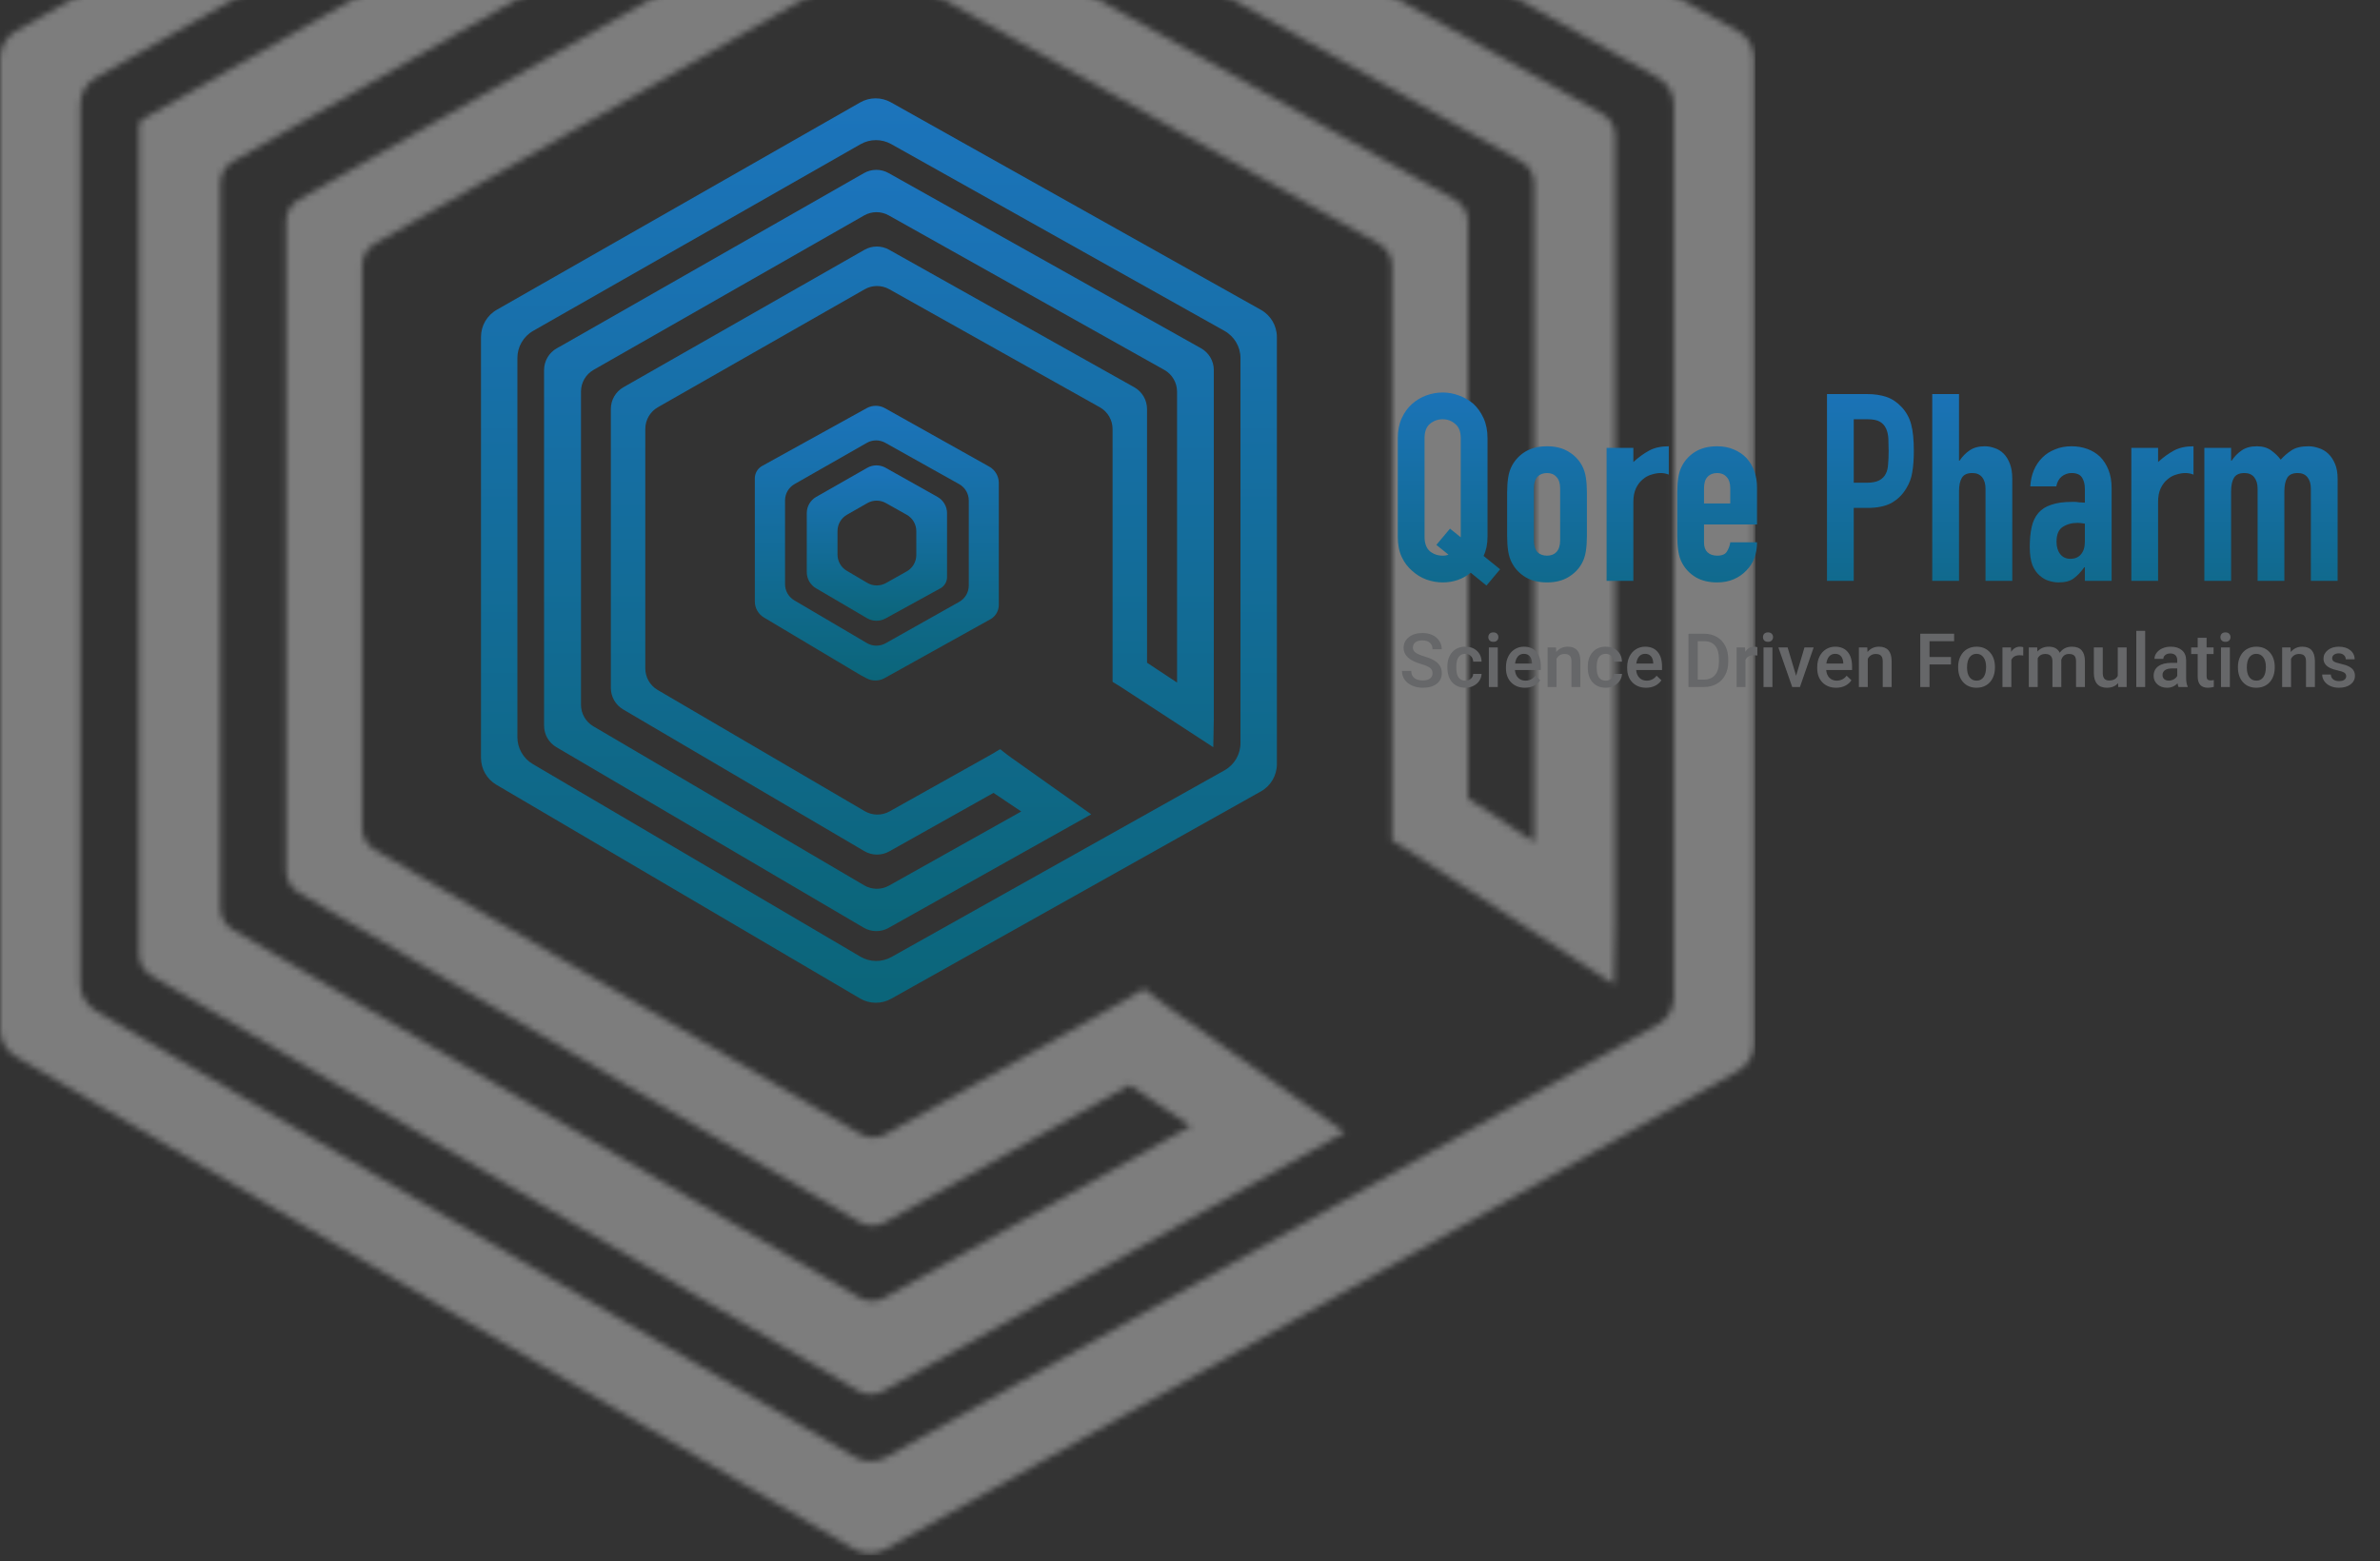
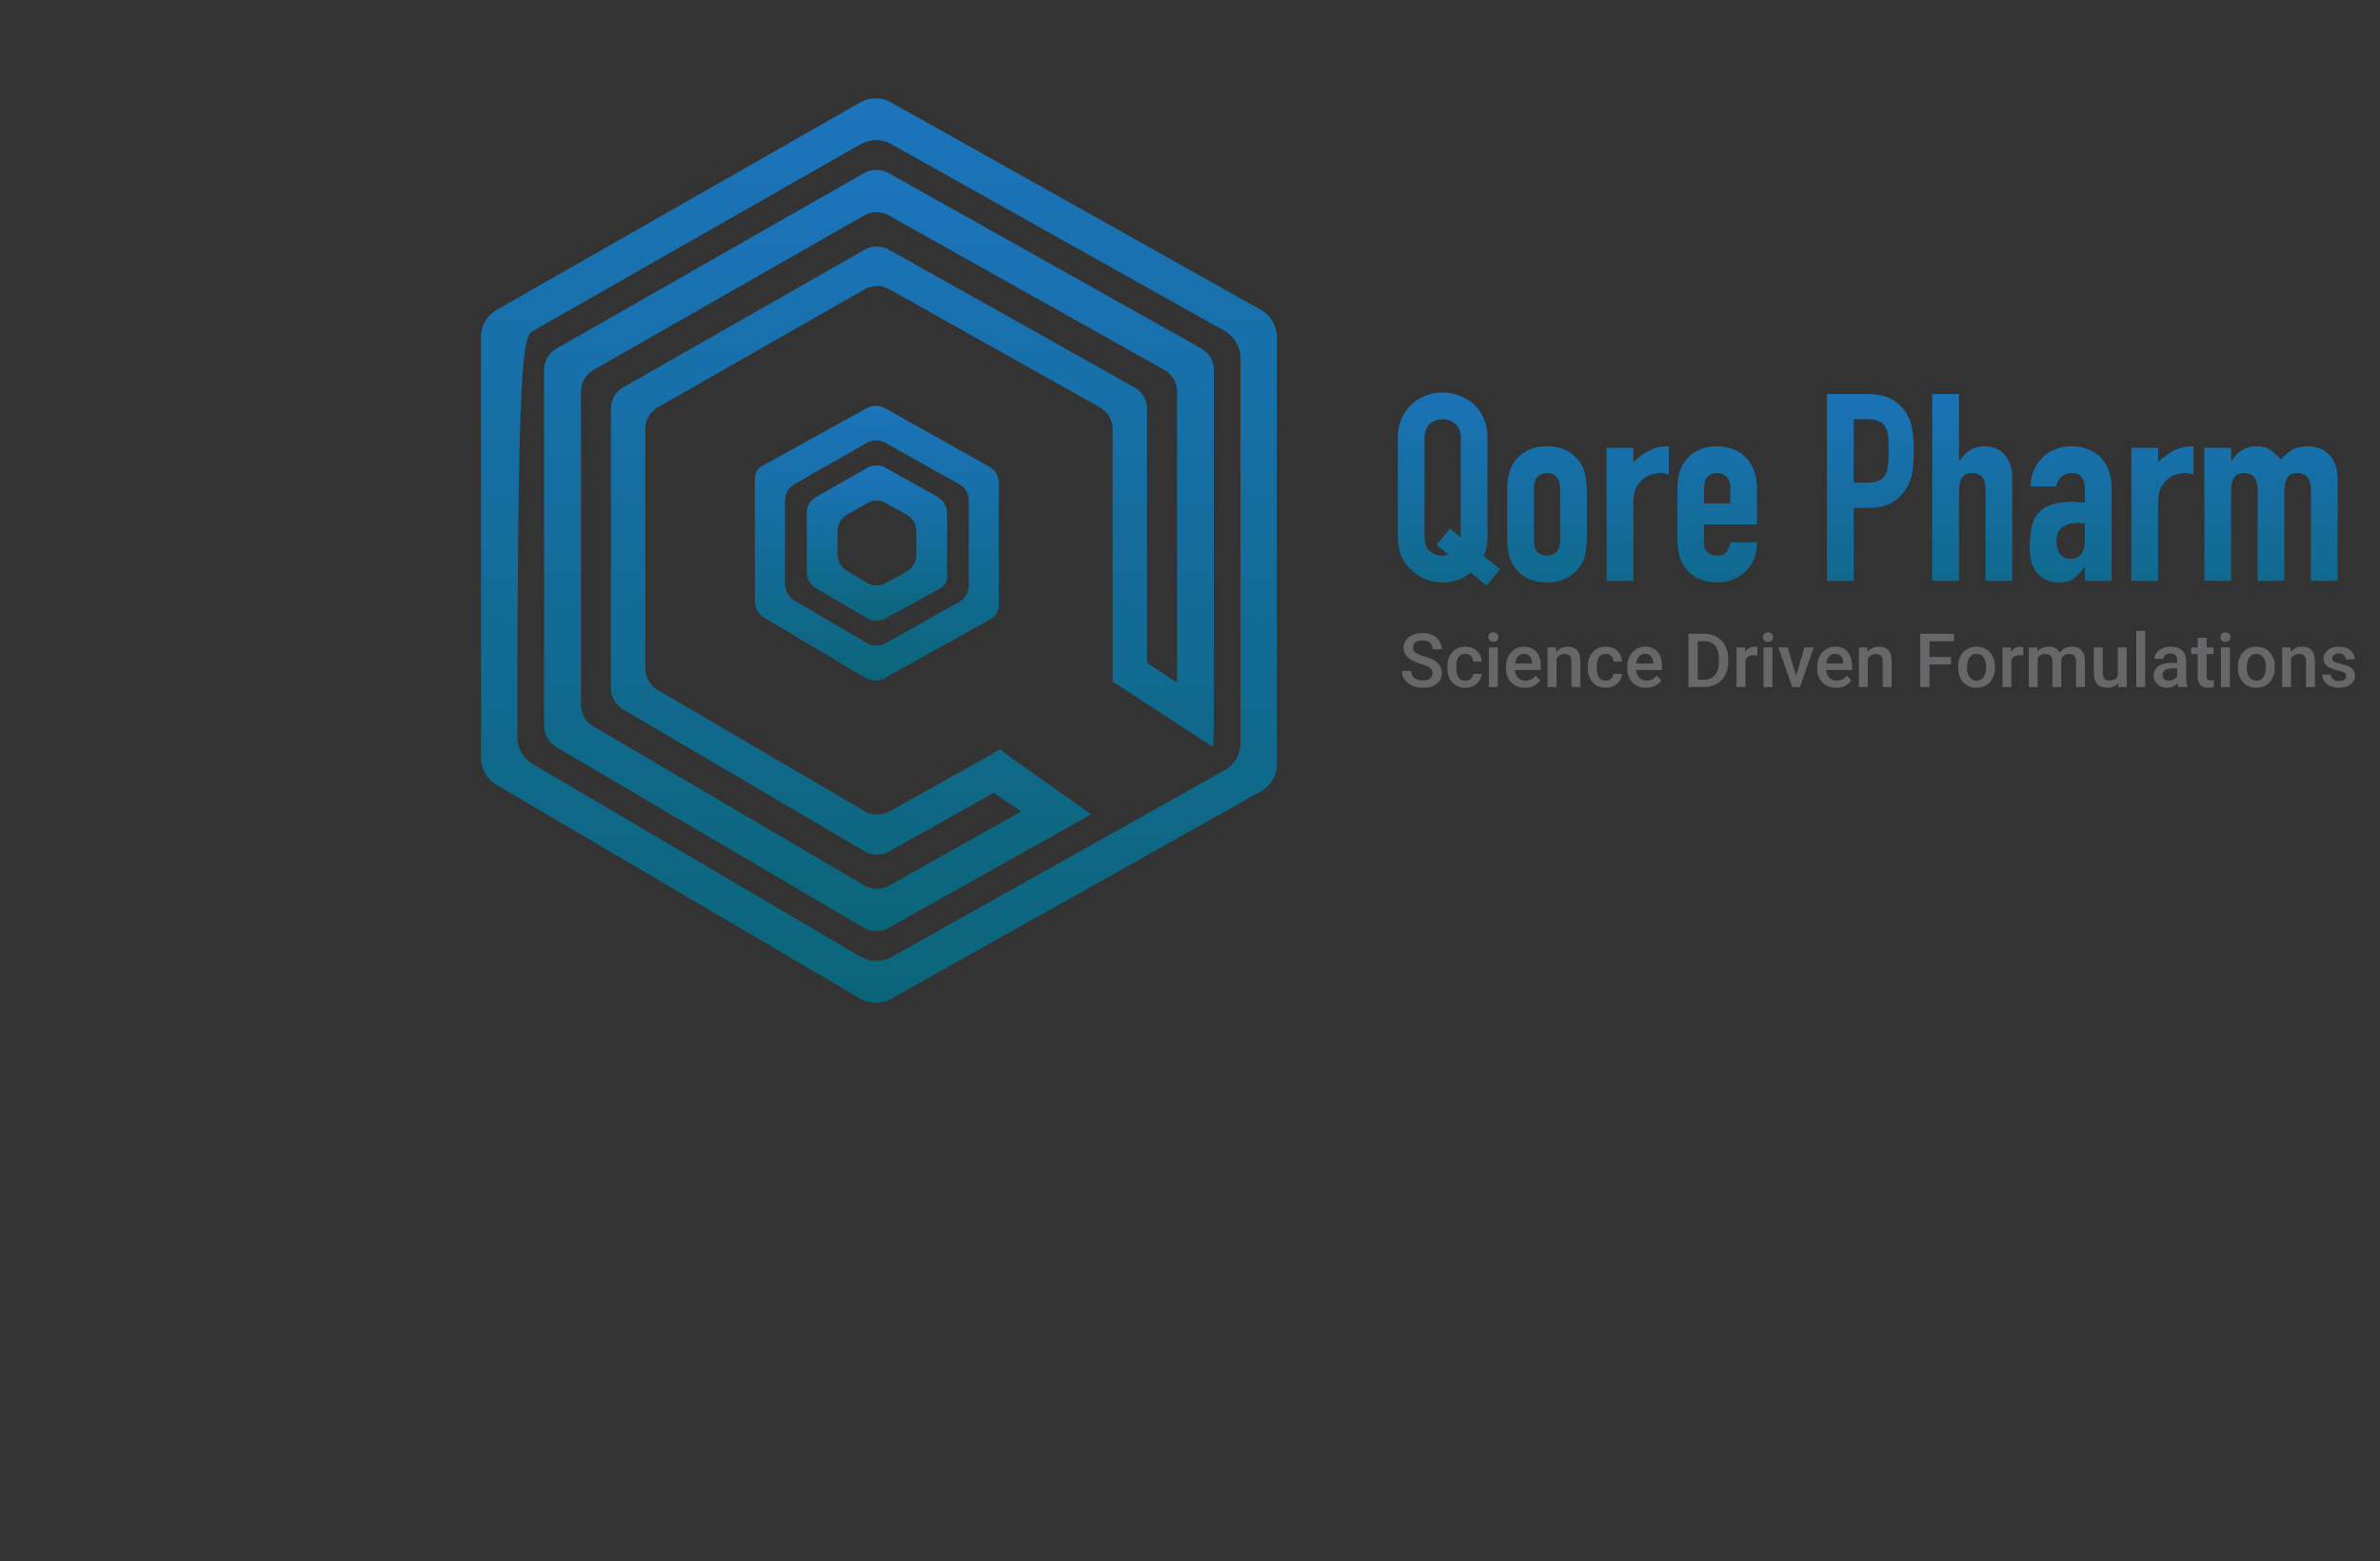
<svg xmlns="http://www.w3.org/2000/svg" width="381" height="250" viewBox="0 0 381 250" fill="none">
  <rect x="0" y="0" width="381" height="250" fill="#333333" stroke="none" />
-   <path d="M142.62 16.384C141.089 15.525 139.22 15.532 137.696 16.402L79.522 49.602C77.963 50.492 77 52.15 77 53.945V121.341C77 123.113 77.938 124.753 79.466 125.651L137.677 159.866C139.21 160.767 141.106 160.786 142.657 159.916L201.854 126.712C203.432 125.827 204.408 124.159 204.408 122.351V53.97C204.408 52.161 203.432 50.494 201.854 49.609L142.62 16.384ZM198.582 118.976C198.582 120.785 197.605 122.453 196.027 123.337L142.714 153.224C141.163 154.094 139.267 154.074 137.734 153.173L85.291 122.334C83.764 121.436 82.826 119.796 82.826 118.024V57.32C82.826 55.525 83.789 53.867 85.349 52.977L137.753 23.093C139.277 22.224 141.145 22.217 142.675 23.075L196.027 52.983C197.605 53.868 198.582 55.536 198.582 57.345V118.976Z" fill="url(#paint0_linear)" />
+   <path d="M142.62 16.384C141.089 15.525 139.22 15.532 137.696 16.402L79.522 49.602C77.963 50.492 77 52.15 77 53.945V121.341C77 123.113 77.938 124.753 79.466 125.651L137.677 159.866C139.21 160.767 141.106 160.786 142.657 159.916L201.854 126.712C203.432 125.827 204.408 124.159 204.408 122.351V53.97C204.408 52.161 203.432 50.494 201.854 49.609L142.62 16.384ZM198.582 118.976C198.582 120.785 197.605 122.453 196.027 123.337L142.714 153.224C141.163 154.094 139.267 154.074 137.734 153.173L85.291 122.334C83.764 121.436 82.826 119.796 82.826 118.024C82.826 55.525 83.789 53.867 85.349 52.977L137.753 23.093C139.277 22.224 141.145 22.217 142.675 23.075L196.027 52.983C197.605 53.868 198.582 55.536 198.582 57.345V118.976Z" fill="url(#paint0_linear)" />
  <path d="M89.138 55.765C87.877 56.473 87.097 57.806 87.097 59.252V116.184C87.097 117.603 87.848 118.915 89.07 119.633L138.258 148.531C139.484 149.252 141 149.267 142.241 148.571L174.119 130.695L174.685 130.383L161.958 121.366C161.477 121.026 161.025 120.685 160.572 120.317L160.171 119.995C160.157 119.984 160.138 119.982 160.121 119.99L160.109 119.996C160.098 120.001 160.086 119.999 160.078 119.991C160.069 119.983 160.056 119.981 160.045 119.987L158.734 120.771L142.406 129.916C141.168 130.61 139.655 130.595 138.43 129.878L105.281 110.473C104.055 109.755 103.302 108.441 103.302 107.021V68.677C103.302 67.241 104.072 65.915 105.32 65.203L138.414 46.321C139.633 45.625 141.128 45.62 142.353 46.306L176.063 65.208C177.325 65.916 178.107 67.25 178.107 68.697V109.116V109.144C178.107 109.162 178.116 109.178 178.131 109.187C178.518 109.409 178.879 109.632 179.266 109.882L194.227 119.636L194.312 115.128V59.254C194.312 57.807 193.531 56.473 192.269 55.765L142.24 27.705C141.015 27.018 139.52 27.024 138.3 27.72L90.5 55L89.138 55.765ZM93.007 62.693C93.007 61.257 93.777 59.931 95.024 59.219L138.329 34.497C139.548 33.801 141.044 33.795 142.268 34.482L186.386 59.225C187.648 59.932 188.429 61.267 188.429 62.714V109.286L183.622 106.11V65.492C183.622 64.046 182.84 62.711 181.579 62.004L142.324 39.983C141.1 39.296 139.605 39.302 138.386 39.997L99.806 61.999C98.558 62.71 97.787 64.037 97.787 65.473V110.145C97.787 111.563 98.538 112.875 99.761 113.593L138.37 136.28C139.597 137.001 141.114 137.016 142.354 136.32L159.045 126.952L163.485 129.93L142.325 141.794C141.085 142.49 139.569 142.474 138.343 141.754L94.982 116.287C93.759 115.569 93.007 114.256 93.007 112.838V62.693Z" fill="url(#paint1_linear)" />
  <path d="M141.666 65.356C140.76 64.848 139.656 64.845 138.748 65.347L122.013 74.601C121.866 74.682 121.729 74.779 121.603 74.89C121.116 75.322 120.836 75.943 120.836 76.595V96.296C120.836 97.353 121.392 98.332 122.3 98.873L137.718 108.068L138.742 108.61C139.639 109.085 140.716 109.073 141.604 108.579L158.621 99.109C159.411 98.632 159.893 97.776 159.893 96.854V77.328C159.893 76.242 159.307 75.241 158.36 74.711L141.666 65.356ZM141.771 102.995C140.839 103.519 139.699 103.508 138.778 102.965L127.15 96.12C126.235 95.581 125.673 94.597 125.673 93.534V80.12C125.673 79.042 126.25 78.048 127.186 77.514L138.765 70.909C139.679 70.387 140.799 70.383 141.717 70.896L153.55 77.518C154.498 78.049 155.085 79.05 155.085 80.136V93.75C155.085 94.834 154.501 95.834 153.556 96.365L141.771 102.995Z" fill="url(#paint2_linear)" />
  <path d="M130.666 79.556C129.729 80.089 129.151 81.084 129.151 82.162V91.603C129.151 92.668 129.715 93.652 130.633 94.191L138.796 98.981C139.708 99.516 140.833 99.531 141.759 99.023L150.658 94.133C151.25 93.751 151.607 93.094 151.607 92.39V82.175C151.607 81.09 151.021 80.09 150.076 79.559L141.774 74.898C140.856 74.382 139.735 74.386 138.82 74.908L130.666 79.556ZM145.155 82.423C146.1 82.954 146.686 83.954 146.686 85.039V88.871C146.686 89.956 146.1 90.956 145.155 91.487L141.828 93.355C140.896 93.878 139.756 93.866 138.835 93.323L135.548 91.384C134.634 90.845 134.072 89.862 134.072 88.8V85.024C134.072 83.947 134.649 82.953 135.584 82.419L138.847 80.553C139.762 80.03 140.885 80.026 141.805 80.542L145.155 82.423Z" fill="url(#paint3_linear)" />
  <mask id="mask0" mask-type="alpha" maskUnits="userSpaceOnUse" x="0" y="-73" width="281" height="322">
    <path d="M141.653 -71.616C140.122 -72.475 138.253 -72.468 136.729 -71.598L2.522 4.995C0.962 5.884 0 7.542 0 9.337V164.815C0 166.587 0.938 168.227 2.466 169.126L136.711 248.029C138.243 248.93 140.139 248.95 141.69 248.08L278.249 171.483C279.826 170.599 280.803 168.931 280.803 167.122V9.362C280.803 7.553 279.826 5.886 278.249 5.001L141.653 -71.616ZM267.962 159.684C267.962 161.493 266.985 163.161 265.407 164.046L141.815 233.331C140.264 234.201 138.368 234.181 136.836 233.28L15.306 161.814C13.778 160.915 12.84 159.276 12.84 157.504V16.775C12.84 14.979 13.803 13.322 15.363 12.432L136.855 -56.85C138.379 -57.719 140.246 -57.726 141.777 -56.868L265.407 12.438C266.985 13.323 267.962 14.991 267.962 16.8V159.684Z" fill="#F6F6F7" />
    <path d="M22.876 19.058C22.494 19.25 22.252 19.64 22.252 20.068V152.762C22.252 154.181 23.003 155.493 24.226 156.211L137.393 222.698C138.619 223.418 140.136 223.433 141.376 222.738L214.046 181.988L215.293 181.3L187.243 161.426C186.184 160.676 185.187 159.926 184.189 159.114L183.305 158.405C183.274 158.38 183.231 158.375 183.196 158.393L183.168 158.407C183.145 158.419 183.118 158.414 183.1 158.396C183.081 158.377 183.051 158.374 183.028 158.387L180.138 160.114L141.746 181.618C140.508 182.312 138.995 182.297 137.77 181.58L59.947 136.024C58.722 135.306 57.968 133.992 57.968 132.572V42.505C57.968 41.069 58.739 39.743 59.986 39.031L137.72 -5.32C138.939 -6.015 140.434 -6.021 141.658 -5.334L220.791 39.036C222.053 39.744 222.835 41.078 222.835 42.525V134.428V134.49C222.835 134.529 222.855 134.564 222.889 134.584C223.741 135.073 224.536 135.564 225.39 136.115L258.364 157.614L258.551 147.677V21.713C258.551 20.266 257.769 18.932 256.507 18.224L141.409 -46.332C140.184 -47.019 138.689 -47.013 137.47 -46.318L22.876 19.058ZM35.28 29.318C35.28 27.882 36.05 26.556 37.297 25.844L137.532 -31.38C138.752 -32.076 140.247 -32.082 141.472 -31.395L243.542 25.849C244.804 26.557 245.586 27.891 245.586 29.338V134.802L234.989 127.803V35.462C234.989 34.016 234.208 32.682 232.946 31.974L141.596 -19.271C140.371 -19.957 138.876 -19.952 137.657 -19.257L47.832 31.969C46.584 32.681 45.814 34.007 45.814 35.444V139.451C45.814 140.869 46.565 142.181 47.787 142.899L137.642 195.698C138.868 196.419 140.385 196.434 141.626 195.738L180.823 173.738L190.609 180.3L141.562 207.801C140.322 208.496 138.806 208.481 137.58 207.761L37.254 148.836C36.031 148.118 35.28 146.806 35.28 145.387V29.318Z" fill="#F6F6F7" />
  </mask>
  <g mask="url(#mask0)">
-     <path d="M0 0H281V249H0V0Z" fill="#ECECEC" fill-opacity="0.4" />
-   </g>
+     </g>
  <path d="M228.048 85.944C228.048 86.98 228.328 87.75 228.888 88.254C229.476 88.73 230.162 88.968 230.946 88.968C231.338 88.968 231.646 88.912 231.87 88.8L229.938 87.246L232.122 84.642L233.844 86.028V85.944V70.152C233.844 69.116 233.55 68.36 232.962 67.884C232.402 67.38 231.73 67.128 230.946 67.128C230.162 67.128 229.476 67.38 228.888 67.884C228.328 68.36 228.048 69.116 228.048 70.152V85.944ZM223.764 70.152C223.764 68.948 223.974 67.884 224.394 66.96C224.814 66.036 225.374 65.266 226.074 64.65C226.746 64.062 227.502 63.614 228.342 63.306C229.21 62.998 230.078 62.844 230.946 62.844C231.814 62.844 232.668 62.998 233.508 63.306C234.376 63.614 235.16 64.062 235.86 64.65C236.532 65.266 237.078 66.036 237.498 66.96C237.918 67.884 238.128 68.948 238.128 70.152V85.944C238.128 87.12 237.918 88.142 237.498 89.01L240.144 91.152L237.96 93.756L235.44 91.698C234.152 92.734 232.654 93.252 230.946 93.252C230.078 93.252 229.21 93.098 228.342 92.79C227.502 92.482 226.746 92.02 226.074 91.404C225.374 90.816 224.814 90.074 224.394 89.178C223.974 88.282 223.764 87.204 223.764 85.944V70.152ZM241.269 78.846C241.269 77.978 241.325 77.18 241.437 76.452C241.549 75.724 241.759 75.08 242.067 74.52C242.571 73.596 243.285 72.854 244.209 72.294C245.161 71.734 246.309 71.454 247.653 71.454C248.997 71.454 250.131 71.734 251.055 72.294C252.007 72.854 252.735 73.596 253.239 74.52C253.547 75.08 253.757 75.724 253.869 76.452C253.981 77.18 254.037 77.978 254.037 78.846V85.86C254.037 86.728 253.981 87.526 253.869 88.254C253.757 88.982 253.547 89.626 253.239 90.186C252.735 91.11 252.007 91.852 251.055 92.412C250.131 92.972 248.997 93.252 247.653 93.252C246.309 93.252 245.161 92.972 244.209 92.412C243.285 91.852 242.571 91.11 242.067 90.186C241.759 89.626 241.549 88.982 241.437 88.254C241.325 87.526 241.269 86.728 241.269 85.86V78.846ZM245.553 86.532C245.553 87.344 245.735 87.96 246.099 88.38C246.491 88.772 247.009 88.968 247.653 88.968C248.297 88.968 248.801 88.772 249.165 88.38C249.557 87.96 249.753 87.344 249.753 86.532V78.174C249.753 77.362 249.557 76.76 249.165 76.368C248.801 75.948 248.297 75.738 247.653 75.738C247.009 75.738 246.491 75.948 246.099 76.368C245.735 76.76 245.553 77.362 245.553 78.174V86.532ZM257.192 93V71.706H261.476V73.974C262.344 73.19 263.198 72.574 264.038 72.126C264.878 71.678 265.914 71.454 267.146 71.454V75.99C266.726 75.822 266.292 75.738 265.844 75.738C265.396 75.738 264.906 75.822 264.374 75.99C263.87 76.13 263.408 76.382 262.988 76.746C262.54 77.11 262.176 77.586 261.896 78.174C261.616 78.762 261.476 79.49 261.476 80.358V93H257.192ZM281.271 83.97H272.787V86.868C272.787 87.54 272.969 88.058 273.333 88.422C273.725 88.786 274.243 88.968 274.887 88.968C275.699 88.968 276.231 88.73 276.483 88.254C276.763 87.778 276.931 87.302 276.987 86.826H281.271C281.271 88.702 280.697 90.214 279.549 91.362C278.989 91.95 278.317 92.412 277.533 92.748C276.749 93.084 275.867 93.252 274.887 93.252C273.543 93.252 272.395 92.972 271.443 92.412C270.519 91.852 269.805 91.11 269.301 90.186C268.993 89.626 268.783 88.982 268.671 88.254C268.559 87.526 268.503 86.728 268.503 85.86V78.846C268.503 77.978 268.559 77.18 268.671 76.452C268.783 75.724 268.993 75.08 269.301 74.52C269.805 73.596 270.519 72.854 271.443 72.294C272.395 71.734 273.543 71.454 274.887 71.454C275.867 71.454 276.749 71.622 277.533 71.958C278.345 72.294 279.031 72.756 279.591 73.344C280.711 74.604 281.271 76.186 281.271 78.09V83.97ZM272.787 80.61H276.987V78.174C276.987 77.362 276.791 76.76 276.399 76.368C276.035 75.948 275.531 75.738 274.887 75.738C274.243 75.738 273.725 75.948 273.333 76.368C272.969 76.76 272.787 77.362 272.787 78.174V80.61ZM292.471 93V63.096H298.897C300.073 63.096 301.109 63.25 302.005 63.558C302.901 63.866 303.713 64.412 304.441 65.196C305.169 65.98 305.673 66.904 305.953 67.968C306.233 69.004 306.373 70.418 306.373 72.21C306.373 73.554 306.289 74.688 306.121 75.612C305.981 76.536 305.659 77.404 305.155 78.216C304.567 79.196 303.783 79.966 302.803 80.526C301.823 81.058 300.535 81.324 298.939 81.324H296.755V93H292.471ZM296.755 67.128V77.292H298.813C299.681 77.292 300.353 77.166 300.829 76.914C301.305 76.662 301.655 76.312 301.879 75.864C302.103 75.444 302.229 74.926 302.257 74.31C302.313 73.694 302.341 73.008 302.341 72.252C302.341 71.552 302.327 70.894 302.299 70.278C302.271 69.634 302.145 69.074 301.921 68.598C301.697 68.122 301.361 67.758 300.913 67.506C300.465 67.254 299.821 67.128 298.981 67.128H296.755ZM309.323 93V63.096H313.607V73.764H313.691C314.139 73.092 314.671 72.546 315.287 72.126C315.931 71.678 316.743 71.454 317.723 71.454C318.255 71.454 318.787 71.552 319.319 71.748C319.851 71.916 320.327 72.21 320.747 72.63C321.167 73.05 321.503 73.596 321.755 74.268C322.007 74.912 322.133 75.71 322.133 76.662V93H317.849V78.258C317.849 77.474 317.667 76.858 317.303 76.41C316.939 75.962 316.421 75.738 315.749 75.738C314.937 75.738 314.377 75.99 314.069 76.494C313.761 76.998 313.607 77.726 313.607 78.678V93H309.323ZM333.753 93V90.816H333.669C333.109 91.6 332.535 92.202 331.947 92.622C331.387 93.042 330.589 93.252 329.553 93.252C329.049 93.252 328.531 93.168 327.999 93C327.495 92.86 327.005 92.58 326.529 92.16C326.053 91.768 325.661 91.208 325.353 90.48C325.073 89.724 324.933 88.758 324.933 87.582C324.933 86.378 325.031 85.328 325.227 84.432C325.423 83.508 325.787 82.738 326.319 82.122C326.823 81.534 327.509 81.1 328.377 80.82C329.245 80.512 330.351 80.358 331.695 80.358C331.835 80.358 331.989 80.358 332.157 80.358C332.325 80.358 332.479 80.372 332.619 80.4C332.759 80.428 332.927 80.442 333.123 80.442C333.319 80.442 333.529 80.456 333.753 80.484V78.258C333.753 77.53 333.599 76.928 333.291 76.452C332.983 75.976 332.423 75.738 331.611 75.738C331.051 75.738 330.533 75.92 330.057 76.284C329.609 76.648 329.315 77.18 329.175 77.88H325.017C325.129 75.976 325.773 74.436 326.949 73.26C327.509 72.7 328.181 72.266 328.965 71.958C329.749 71.622 330.631 71.454 331.611 71.454C332.507 71.454 333.347 71.594 334.131 71.874C334.915 72.154 335.601 72.574 336.189 73.134C336.749 73.694 337.197 74.394 337.533 75.234C337.869 76.074 338.037 77.054 338.037 78.174V93H333.753ZM333.753 83.844C333.277 83.76 332.885 83.718 332.577 83.718C331.653 83.718 330.855 83.942 330.183 84.39C329.539 84.81 329.217 85.594 329.217 86.742C329.217 87.554 329.413 88.212 329.805 88.716C330.197 89.22 330.743 89.472 331.443 89.472C332.171 89.472 332.731 89.234 333.123 88.758C333.543 88.282 333.753 87.61 333.753 86.742V83.844ZM341.192 93V71.706H345.476V73.974C346.344 73.19 347.198 72.574 348.038 72.126C348.878 71.678 349.914 71.454 351.146 71.454V75.99C350.726 75.822 350.292 75.738 349.844 75.738C349.396 75.738 348.906 75.822 348.374 75.99C347.87 76.13 347.408 76.382 346.988 76.746C346.54 77.11 346.176 77.586 345.896 78.174C345.616 78.762 345.476 79.49 345.476 80.358V93H341.192ZM352.881 93V71.706H357.165V73.764H357.249C357.697 73.092 358.229 72.546 358.845 72.126C359.489 71.678 360.301 71.454 361.281 71.454C362.205 71.454 362.975 71.678 363.591 72.126C364.207 72.574 364.711 73.064 365.103 73.596C365.635 73.008 366.223 72.504 366.867 72.084C367.511 71.664 368.407 71.454 369.555 71.454C370.087 71.454 370.633 71.552 371.193 71.748C371.753 71.916 372.257 72.21 372.705 72.63C373.153 73.05 373.517 73.596 373.797 74.268C374.077 74.912 374.217 75.71 374.217 76.662V93H369.933V78.258C369.933 77.474 369.751 76.858 369.387 76.41C369.023 75.962 368.505 75.738 367.833 75.738C367.021 75.738 366.461 75.99 366.153 76.494C365.845 76.998 365.691 77.726 365.691 78.678V93H361.407V78.258C361.407 77.474 361.225 76.858 360.861 76.41C360.497 75.962 359.979 75.738 359.307 75.738C358.495 75.738 357.935 75.99 357.627 76.494C357.319 76.998 357.165 77.726 357.165 78.678V93H352.881Z" fill="url(#paint4_linear)" />
  <path d="M229.326 107.803C229.326 107.428 229.193 107.139 228.928 106.936C228.666 106.732 228.191 106.527 227.504 106.32C226.816 106.113 226.27 105.883 225.863 105.629C225.086 105.141 224.697 104.504 224.697 103.719C224.697 103.031 224.977 102.465 225.535 102.02C226.098 101.574 226.826 101.352 227.721 101.352C228.314 101.352 228.844 101.461 229.309 101.68C229.773 101.898 230.139 102.211 230.404 102.617C230.67 103.02 230.803 103.467 230.803 103.959H229.326C229.326 103.514 229.186 103.166 228.904 102.916C228.627 102.662 228.229 102.535 227.709 102.535C227.225 102.535 226.848 102.639 226.578 102.846C226.312 103.053 226.18 103.342 226.18 103.713C226.18 104.025 226.324 104.287 226.613 104.498C226.902 104.705 227.379 104.908 228.043 105.107C228.707 105.303 229.24 105.527 229.643 105.781C230.045 106.031 230.34 106.32 230.527 106.648C230.715 106.973 230.809 107.354 230.809 107.791C230.809 108.502 230.535 109.068 229.988 109.49C229.445 109.908 228.707 110.117 227.773 110.117C227.156 110.117 226.588 110.004 226.068 109.777C225.553 109.547 225.15 109.23 224.861 108.828C224.576 108.426 224.434 107.957 224.434 107.422H225.916C225.916 107.906 226.076 108.281 226.396 108.547C226.717 108.812 227.176 108.945 227.773 108.945C228.289 108.945 228.676 108.842 228.934 108.635C229.195 108.424 229.326 108.146 229.326 107.803ZM234.576 108.98C234.932 108.98 235.227 108.877 235.461 108.67C235.695 108.463 235.82 108.207 235.836 107.902H237.178C237.162 108.297 237.039 108.666 236.809 109.01C236.578 109.35 236.266 109.619 235.871 109.818C235.477 110.018 235.051 110.117 234.594 110.117C233.707 110.117 233.004 109.83 232.484 109.256C231.965 108.682 231.705 107.889 231.705 106.877V106.73C231.705 105.766 231.963 104.994 232.479 104.416C232.994 103.834 233.697 103.543 234.588 103.543C235.342 103.543 235.955 103.764 236.428 104.205C236.904 104.643 237.154 105.219 237.178 105.934H235.836C235.82 105.57 235.695 105.271 235.461 105.037C235.23 104.803 234.936 104.686 234.576 104.686C234.115 104.686 233.76 104.854 233.51 105.189C233.26 105.521 233.133 106.027 233.129 106.707V106.936C233.129 107.623 233.252 108.137 233.498 108.477C233.748 108.812 234.107 108.98 234.576 108.98ZM239.768 110H238.344V103.66H239.768V110ZM238.256 102.014C238.256 101.795 238.324 101.613 238.461 101.469C238.602 101.324 238.801 101.252 239.059 101.252C239.316 101.252 239.516 101.324 239.656 101.469C239.797 101.613 239.867 101.795 239.867 102.014C239.867 102.229 239.797 102.408 239.656 102.553C239.516 102.693 239.316 102.764 239.059 102.764C238.801 102.764 238.602 102.693 238.461 102.553C238.324 102.408 238.256 102.229 238.256 102.014ZM244.115 110.117C243.213 110.117 242.48 109.834 241.918 109.268C241.359 108.697 241.08 107.939 241.08 106.994V106.818C241.08 106.186 241.201 105.621 241.443 105.125C241.689 104.625 242.033 104.236 242.475 103.959C242.916 103.682 243.408 103.543 243.951 103.543C244.814 103.543 245.48 103.818 245.949 104.369C246.422 104.92 246.658 105.699 246.658 106.707V107.281H242.516C242.559 107.805 242.732 108.219 243.037 108.523C243.346 108.828 243.732 108.98 244.197 108.98C244.85 108.98 245.381 108.717 245.791 108.189L246.559 108.922C246.305 109.301 245.965 109.596 245.539 109.807C245.117 110.014 244.643 110.117 244.115 110.117ZM243.945 104.686C243.555 104.686 243.238 104.822 242.996 105.096C242.758 105.369 242.605 105.75 242.539 106.238H245.252V106.133C245.221 105.656 245.094 105.297 244.871 105.055C244.648 104.809 244.34 104.686 243.945 104.686ZM249.09 103.66L249.131 104.393C249.6 103.826 250.215 103.543 250.977 103.543C252.297 103.543 252.969 104.299 252.992 105.811V110H251.568V105.893C251.568 105.49 251.48 105.193 251.305 105.002C251.133 104.807 250.85 104.709 250.455 104.709C249.881 104.709 249.453 104.969 249.172 105.488V110H247.748V103.66H249.09ZM257.053 108.98C257.408 108.98 257.703 108.877 257.938 108.67C258.172 108.463 258.297 108.207 258.312 107.902H259.654C259.639 108.297 259.516 108.666 259.285 109.01C259.055 109.35 258.742 109.619 258.348 109.818C257.953 110.018 257.527 110.117 257.07 110.117C256.184 110.117 255.48 109.83 254.961 109.256C254.441 108.682 254.182 107.889 254.182 106.877V106.73C254.182 105.766 254.439 104.994 254.955 104.416C255.471 103.834 256.174 103.543 257.064 103.543C257.818 103.543 258.432 103.764 258.904 104.205C259.381 104.643 259.631 105.219 259.654 105.934H258.312C258.297 105.57 258.172 105.271 257.938 105.037C257.707 104.803 257.412 104.686 257.053 104.686C256.592 104.686 256.236 104.854 255.986 105.189C255.736 105.521 255.609 106.027 255.605 106.707V106.936C255.605 107.623 255.729 108.137 255.975 108.477C256.225 108.812 256.584 108.98 257.053 108.98ZM263.521 110.117C262.619 110.117 261.887 109.834 261.324 109.268C260.766 108.697 260.486 107.939 260.486 106.994V106.818C260.486 106.186 260.607 105.621 260.85 105.125C261.096 104.625 261.439 104.236 261.881 103.959C262.322 103.682 262.814 103.543 263.357 103.543C264.221 103.543 264.887 103.818 265.355 104.369C265.828 104.92 266.064 105.699 266.064 106.707V107.281H261.922C261.965 107.805 262.139 108.219 262.443 108.523C262.752 108.828 263.139 108.98 263.604 108.98C264.256 108.98 264.787 108.717 265.197 108.189L265.965 108.922C265.711 109.301 265.371 109.596 264.945 109.807C264.523 110.014 264.049 110.117 263.521 110.117ZM263.352 104.686C262.961 104.686 262.645 104.822 262.402 105.096C262.164 105.369 262.012 105.75 261.945 106.238H264.658V106.133C264.627 105.656 264.5 105.297 264.277 105.055C264.055 104.809 263.746 104.686 263.352 104.686ZM270.301 110V101.469H272.82C273.574 101.469 274.242 101.637 274.824 101.973C275.41 102.309 275.863 102.785 276.184 103.402C276.504 104.02 276.664 104.727 276.664 105.523V105.951C276.664 106.76 276.502 107.471 276.178 108.084C275.857 108.697 275.398 109.17 274.801 109.502C274.207 109.834 273.525 110 272.756 110H270.301ZM271.783 102.664V108.816H272.75C273.527 108.816 274.123 108.574 274.537 108.09C274.955 107.602 275.168 106.902 275.176 105.992V105.518C275.176 104.592 274.975 103.885 274.572 103.396C274.17 102.908 273.586 102.664 272.82 102.664H271.783ZM281.322 104.961C281.135 104.93 280.941 104.914 280.742 104.914C280.09 104.914 279.65 105.164 279.424 105.664V110H278V103.66H279.359L279.395 104.369C279.738 103.818 280.215 103.543 280.824 103.543C281.027 103.543 281.195 103.57 281.328 103.625L281.322 104.961ZM283.736 110H282.312V103.66H283.736V110ZM282.225 102.014C282.225 101.795 282.293 101.613 282.43 101.469C282.57 101.324 282.77 101.252 283.027 101.252C283.285 101.252 283.484 101.324 283.625 101.469C283.766 101.613 283.836 101.795 283.836 102.014C283.836 102.229 283.766 102.408 283.625 102.553C283.484 102.693 283.285 102.764 283.027 102.764C282.77 102.764 282.57 102.693 282.43 102.553C282.293 102.408 282.225 102.229 282.225 102.014ZM287.527 108.195L288.869 103.66H290.34L288.143 110H286.906L284.691 103.66H286.168L287.527 108.195ZM293.943 110.117C293.041 110.117 292.309 109.834 291.746 109.268C291.188 108.697 290.908 107.939 290.908 106.994V106.818C290.908 106.186 291.029 105.621 291.271 105.125C291.518 104.625 291.861 104.236 292.303 103.959C292.744 103.682 293.236 103.543 293.779 103.543C294.643 103.543 295.309 103.818 295.777 104.369C296.25 104.92 296.486 105.699 296.486 106.707V107.281H292.344C292.387 107.805 292.561 108.219 292.865 108.523C293.174 108.828 293.561 108.98 294.025 108.98C294.678 108.98 295.209 108.717 295.619 108.189L296.387 108.922C296.133 109.301 295.793 109.596 295.367 109.807C294.945 110.014 294.471 110.117 293.943 110.117ZM293.773 104.686C293.383 104.686 293.066 104.822 292.824 105.096C292.586 105.369 292.434 105.75 292.367 106.238H295.08V106.133C295.049 105.656 294.922 105.297 294.699 105.055C294.477 104.809 294.168 104.686 293.773 104.686ZM298.918 103.66L298.959 104.393C299.428 103.826 300.043 103.543 300.805 103.543C302.125 103.543 302.797 104.299 302.82 105.811V110H301.396V105.893C301.396 105.49 301.309 105.193 301.133 105.002C300.961 104.807 300.678 104.709 300.283 104.709C299.709 104.709 299.281 104.969 299 105.488V110H297.576V103.66H298.918ZM312.318 106.385H308.885V110H307.402V101.469H312.822V102.664H308.885V105.201H312.318V106.385ZM313.467 106.771C313.467 106.15 313.59 105.592 313.836 105.096C314.082 104.596 314.428 104.213 314.873 103.947C315.318 103.678 315.83 103.543 316.408 103.543C317.264 103.543 317.957 103.818 318.488 104.369C319.023 104.92 319.312 105.65 319.355 106.561L319.361 106.895C319.361 107.52 319.24 108.078 318.998 108.57C318.76 109.062 318.416 109.443 317.967 109.713C317.521 109.982 317.006 110.117 316.42 110.117C315.525 110.117 314.809 109.82 314.27 109.227C313.734 108.629 313.467 107.834 313.467 106.842V106.771ZM314.891 106.895C314.891 107.547 315.025 108.059 315.295 108.43C315.564 108.797 315.939 108.98 316.42 108.98C316.9 108.98 317.273 108.793 317.539 108.418C317.809 108.043 317.943 107.494 317.943 106.771C317.943 106.131 317.805 105.623 317.527 105.248C317.254 104.873 316.881 104.686 316.408 104.686C315.943 104.686 315.574 104.871 315.301 105.242C315.027 105.609 314.891 106.16 314.891 106.895ZM323.885 104.961C323.697 104.93 323.504 104.914 323.305 104.914C322.652 104.914 322.213 105.164 321.986 105.664V110H320.562V103.66H321.922L321.957 104.369C322.301 103.818 322.777 103.543 323.387 103.543C323.59 103.543 323.758 103.57 323.891 103.625L323.885 104.961ZM326.123 103.66L326.164 104.322C326.609 103.803 327.219 103.543 327.992 103.543C328.84 103.543 329.42 103.867 329.732 104.516C330.193 103.867 330.842 103.543 331.678 103.543C332.377 103.543 332.896 103.736 333.236 104.123C333.58 104.51 333.756 105.08 333.764 105.834V110H332.34V105.875C332.34 105.473 332.252 105.178 332.076 104.99C331.9 104.803 331.609 104.709 331.203 104.709C330.879 104.709 330.613 104.797 330.406 104.973C330.203 105.145 330.061 105.371 329.979 105.652L329.984 110H328.561V105.828C328.541 105.082 328.16 104.709 327.418 104.709C326.848 104.709 326.443 104.941 326.205 105.406V110H324.781V103.66H326.123ZM339.066 109.379C338.648 109.871 338.055 110.117 337.285 110.117C336.598 110.117 336.076 109.916 335.721 109.514C335.369 109.111 335.193 108.529 335.193 107.768V103.66H336.617V107.75C336.617 108.555 336.951 108.957 337.619 108.957C338.311 108.957 338.777 108.709 339.02 108.213V103.66H340.443V110H339.102L339.066 109.379ZM343.408 110H341.984V101H343.408V110ZM348.752 110C348.689 109.879 348.635 109.682 348.588 109.408C348.135 109.881 347.58 110.117 346.924 110.117C346.287 110.117 345.768 109.936 345.365 109.572C344.963 109.209 344.762 108.76 344.762 108.225C344.762 107.549 345.012 107.031 345.512 106.672C346.016 106.309 346.734 106.127 347.668 106.127H348.541V105.711C348.541 105.383 348.449 105.121 348.266 104.926C348.082 104.727 347.803 104.627 347.428 104.627C347.104 104.627 346.838 104.709 346.631 104.873C346.424 105.033 346.32 105.238 346.32 105.488H344.896C344.896 105.141 345.012 104.816 345.242 104.516C345.473 104.211 345.785 103.973 346.18 103.801C346.578 103.629 347.021 103.543 347.51 103.543C348.252 103.543 348.844 103.73 349.285 104.105C349.727 104.477 349.953 105 349.965 105.676V108.535C349.965 109.105 350.045 109.561 350.205 109.9V110H348.752ZM347.188 108.975C347.469 108.975 347.732 108.906 347.979 108.77C348.229 108.633 348.416 108.449 348.541 108.219V107.023H347.773C347.246 107.023 346.85 107.115 346.584 107.299C346.318 107.482 346.186 107.742 346.186 108.078C346.186 108.352 346.275 108.57 346.455 108.734C346.639 108.895 346.883 108.975 347.188 108.975ZM353.24 102.119V103.66H354.359V104.715H353.24V108.254C353.24 108.496 353.287 108.672 353.381 108.781C353.479 108.887 353.65 108.939 353.896 108.939C354.061 108.939 354.227 108.92 354.395 108.881V109.982C354.07 110.072 353.758 110.117 353.457 110.117C352.363 110.117 351.816 109.514 351.816 108.307V104.715H350.773V103.66H351.816V102.119H353.24ZM356.967 110H355.543V103.66H356.967V110ZM355.455 102.014C355.455 101.795 355.523 101.613 355.66 101.469C355.801 101.324 356 101.252 356.258 101.252C356.516 101.252 356.715 101.324 356.855 101.469C356.996 101.613 357.066 101.795 357.066 102.014C357.066 102.229 356.996 102.408 356.855 102.553C356.715 102.693 356.516 102.764 356.258 102.764C356 102.764 355.801 102.693 355.66 102.553C355.523 102.408 355.455 102.229 355.455 102.014ZM358.256 106.771C358.256 106.15 358.379 105.592 358.625 105.096C358.871 104.596 359.217 104.213 359.662 103.947C360.107 103.678 360.619 103.543 361.197 103.543C362.053 103.543 362.746 103.818 363.277 104.369C363.812 104.92 364.102 105.65 364.145 106.561L364.15 106.895C364.15 107.52 364.029 108.078 363.787 108.57C363.549 109.062 363.205 109.443 362.756 109.713C362.311 109.982 361.795 110.117 361.209 110.117C360.314 110.117 359.598 109.82 359.059 109.227C358.523 108.629 358.256 107.834 358.256 106.842V106.771ZM359.68 106.895C359.68 107.547 359.814 108.059 360.084 108.43C360.354 108.797 360.729 108.98 361.209 108.98C361.689 108.98 362.062 108.793 362.328 108.418C362.598 108.043 362.732 107.494 362.732 106.771C362.732 106.131 362.594 105.623 362.316 105.248C362.043 104.873 361.67 104.686 361.197 104.686C360.732 104.686 360.363 104.871 360.09 105.242C359.816 105.609 359.68 106.16 359.68 106.895ZM366.676 103.66L366.717 104.393C367.186 103.826 367.801 103.543 368.562 103.543C369.883 103.543 370.555 104.299 370.578 105.811V110H369.154V105.893C369.154 105.49 369.066 105.193 368.891 105.002C368.719 104.807 368.436 104.709 368.041 104.709C367.467 104.709 367.039 104.969 366.758 105.488V110H365.334V103.66H366.676ZM375.588 108.277C375.588 108.023 375.482 107.83 375.271 107.697C375.064 107.564 374.719 107.447 374.234 107.346C373.75 107.244 373.346 107.115 373.021 106.959C372.311 106.615 371.955 106.117 371.955 105.465C371.955 104.918 372.186 104.461 372.646 104.094C373.107 103.727 373.693 103.543 374.404 103.543C375.162 103.543 375.773 103.73 376.238 104.105C376.707 104.48 376.941 104.967 376.941 105.564H375.518C375.518 105.291 375.416 105.064 375.213 104.885C375.01 104.701 374.74 104.609 374.404 104.609C374.092 104.609 373.836 104.682 373.637 104.826C373.441 104.971 373.344 105.164 373.344 105.406C373.344 105.625 373.436 105.795 373.619 105.916C373.803 106.037 374.174 106.16 374.732 106.285C375.291 106.406 375.729 106.553 376.045 106.725C376.365 106.893 376.602 107.096 376.754 107.334C376.91 107.572 376.988 107.861 376.988 108.201C376.988 108.771 376.752 109.234 376.279 109.59C375.807 109.941 375.188 110.117 374.422 110.117C373.902 110.117 373.439 110.023 373.033 109.836C372.627 109.648 372.311 109.391 372.084 109.062C371.857 108.734 371.744 108.381 371.744 108.002H373.127C373.146 108.338 373.273 108.598 373.508 108.781C373.742 108.961 374.053 109.051 374.439 109.051C374.814 109.051 375.1 108.98 375.295 108.84C375.49 108.695 375.588 108.508 375.588 108.277Z" fill="#666769" />
  <defs>
    <linearGradient id="paint0_linear" x1="140.704" y1="15" x2="140.704" y2="161.321" gradientUnits="userSpaceOnUse">
      <stop stop-color="#1C74BC" />
      <stop offset="1" stop-color="#0B6579" />
    </linearGradient>
    <linearGradient id="paint1_linear" x1="140.704" y1="26.598" x2="140.704" y2="149.694" gradientUnits="userSpaceOnUse">
      <stop stop-color="#1C74BC" />
      <stop offset="1" stop-color="#0B6579" />
    </linearGradient>
    <linearGradient id="paint2_linear" x1="140.365" y1="64.539" x2="140.365" y2="109.371" gradientUnits="userSpaceOnUse">
      <stop stop-color="#1C74BC" />
      <stop offset="1" stop-color="#0B6579" />
    </linearGradient>
    <linearGradient id="paint3_linear" x1="140.379" y1="74.067" x2="140.379" y2="99.843" gradientUnits="userSpaceOnUse">
      <stop stop-color="#1C74BC" />
      <stop offset="1" stop-color="#0B6579" />
    </linearGradient>
    <linearGradient id="paint4_linear" x1="301.5" y1="59" x2="301.5" y2="108" gradientUnits="userSpaceOnUse">
      <stop stop-color="#1C74BC" />
      <stop offset="1" stop-color="#0B6579" />
    </linearGradient>
  </defs>
</svg>